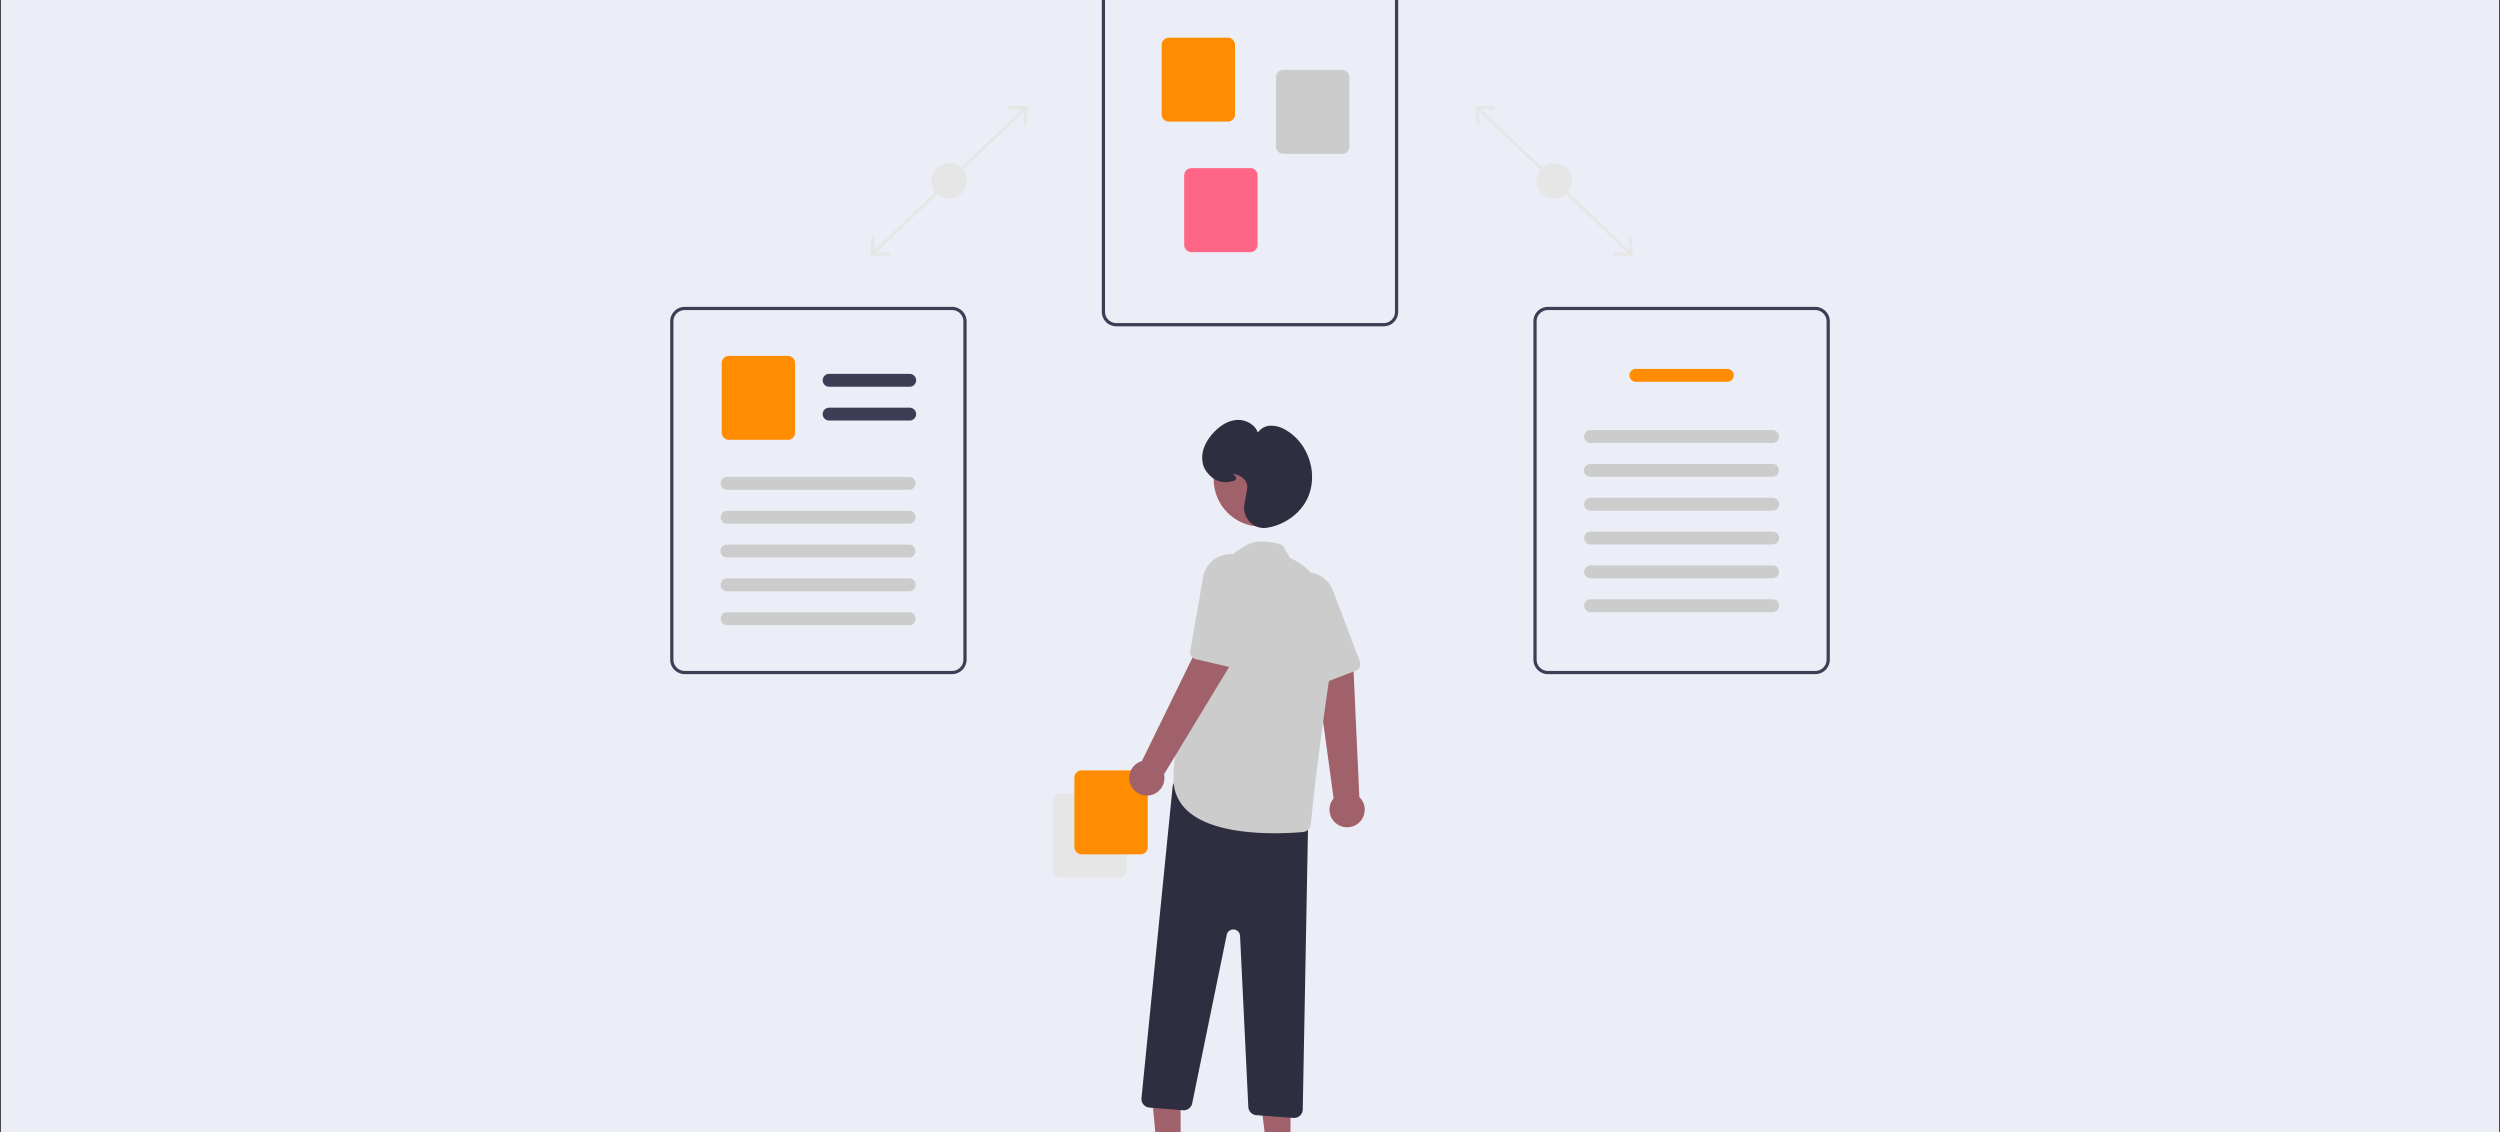
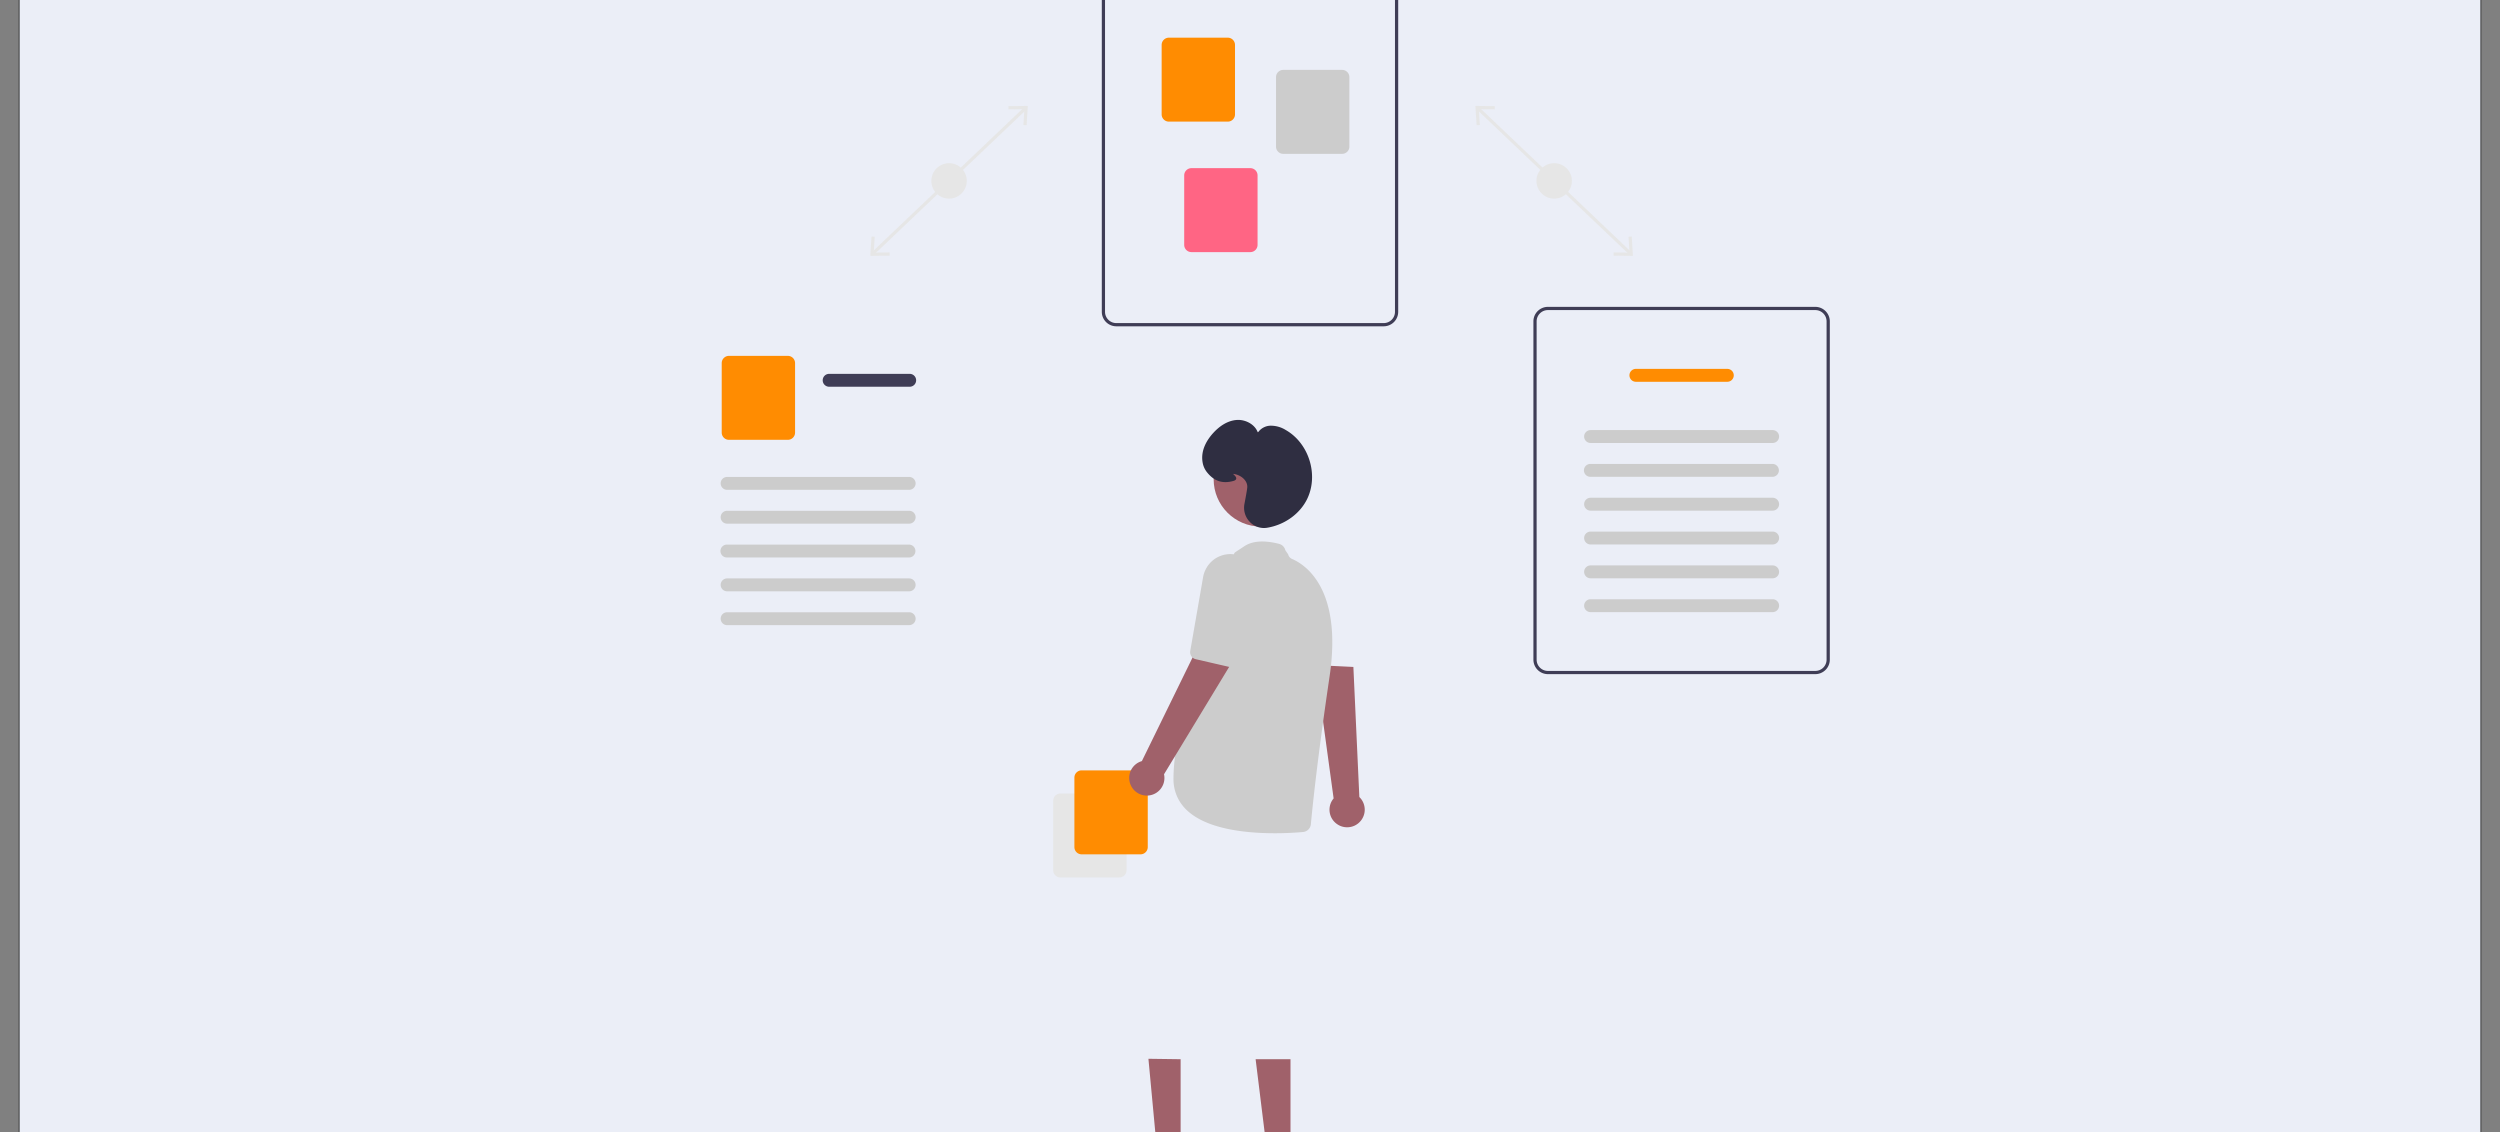
<svg xmlns="http://www.w3.org/2000/svg" preserveAspectRatio="xMidYMid slice" width="1435px" height="650px" id="Ebene_1" data-name="Ebene 1" viewBox="0 0 3899.63 2244.22">
  <rect x="0" y="0" width="3899.63" height="2244.22" fill="#808080" stroke="none" />
  <defs>
    <style>.cls-1{fill:#ebeef7;stroke:#000;stroke-miterlimit:10;}.cls-2{fill:#e6e6e6;}.cls-3{fill:#3f3d56;}.cls-4{fill:#ff8c01;}.cls-5{fill:#ccc;}.cls-6{fill:#ff6584;}.cls-7{fill:#a0616a;}.cls-8{fill:#2f2e41;}</style>
  </defs>
  <rect class="cls-1" x="29.82" y="42.11" width="3840" height="2160" />
-   <rect class="cls-1" x="0.5" y="0.5" width="3898.63" height="2243.22" />
  <rect class="cls-2" x="2391.94" y="314.82" width="5.03" height="328.32" transform="translate(426.31 1925.01) rotate(-46.41)" />
  <polygon class="cls-2" points="2545.27 607.92 2540.25 608.22 2541.77 632.95 2516.99 632.66 2516.93 637.68 2547.11 638.04 2545.27 607.92" />
  <polygon class="cls-2" points="2331.61 404.5 2331.55 409.52 2306.77 409.23 2308.29 433.96 2303.27 434.26 2301.43 404.14 2331.61 404.5" />
  <circle class="cls-2" cx="2424.27" cy="521.09" r="27.64" />
  <rect class="cls-2" x="1286.42" y="476.47" width="328.32" height="5.03" transform="translate(99.53 1174.41) rotate(-43.59)" />
  <polygon class="cls-2" points="1357.55 638.04 1387.73 637.68 1387.67 632.66 1362.89 632.95 1364.41 608.22 1359.39 607.92 1357.55 638.04" />
  <polygon class="cls-2" points="1603.23 404.14 1601.39 434.26 1596.37 433.96 1597.88 409.23 1573.11 409.52 1573.05 404.5 1603.23 404.14" />
  <circle class="cls-2" cx="1480.39" cy="521.09" r="27.64" />
  <path class="cls-3" d="M2128.56,705.8H1711.44a22.64,22.64,0,0,1-22.61-22.62V155.51a22.63,22.63,0,0,1,22.61-22.61h417.12a22.63,22.63,0,0,1,22.61,22.61V683.18A22.64,22.64,0,0,1,2128.56,705.8ZM1711.44,137.92a17.61,17.61,0,0,0-17.58,17.59V683.18a17.6,17.6,0,0,0,17.58,17.59h417.12a17.6,17.6,0,0,0,17.58-17.59V155.51a17.61,17.61,0,0,0-17.58-17.59Z" transform="translate(29.82 42.11)" />
  <path class="cls-4" d="M1885.3,386.54h-91.81a11.33,11.33,0,0,1-11.31-11.31V266.88a11.33,11.33,0,0,1,11.31-11.31h91.81a11.33,11.33,0,0,1,11.31,11.31V375.23A11.33,11.33,0,0,1,1885.3,386.54Z" transform="translate(29.82 42.11)" />
  <path class="cls-5" d="M2063.71,436.79h-91.82a11.32,11.32,0,0,1-11.31-11.31V317.14a11.32,11.32,0,0,1,11.31-11.31h91.82a11.31,11.31,0,0,1,11.3,11.31V425.48A11.31,11.31,0,0,1,2063.71,436.79Z" transform="translate(29.82 42.11)" />
  <path class="cls-6" d="M1920.48,590.07h-91.81a11.32,11.32,0,0,1-11.31-11.31V470.41a11.32,11.32,0,0,1,11.31-11.31h91.81a11.33,11.33,0,0,1,11.31,11.31V578.76A11.33,11.33,0,0,1,1920.48,590.07Z" transform="translate(29.82 42.11)" />
  <path class="cls-3" d="M2801.79,1248.37H2384.68a22.63,22.63,0,0,1-22.61-22.61V698.09a22.64,22.64,0,0,1,22.61-22.62h417.11a22.65,22.65,0,0,1,22.62,22.62v527.67A22.64,22.64,0,0,1,2801.79,1248.37ZM2384.68,680.5a17.61,17.61,0,0,0-17.59,17.59v527.67a17.61,17.61,0,0,0,17.59,17.59h417.11a17.61,17.61,0,0,0,17.59-17.59V698.09a17.61,17.61,0,0,0-17.59-17.59Z" transform="translate(29.82 42.11)" />
  <path class="cls-4" d="M2664.85,792.32H2521.62a10.06,10.06,0,0,1,0-20.11h143.23a10.06,10.06,0,0,1,0,20.11Z" transform="translate(29.82 42.11)" />
  <path class="cls-5" d="M2735.21,887.8H2451.27a10.05,10.05,0,1,1-.05-20.1h284a10.05,10.05,0,0,1,.05,20.1Z" transform="translate(29.82 42.11)" />
  <path class="cls-5" d="M2735.21,940.57H2451.27a10.06,10.06,0,1,1-.05-20.11h284a10.06,10.06,0,0,1,.05,20.11Z" transform="translate(29.82 42.11)" />
  <path class="cls-5" d="M2735.21,993.33H2451.27a10.05,10.05,0,1,1-.05-20.1h284a10.05,10.05,0,0,1,.05,20.1Z" transform="translate(29.82 42.11)" />
  <path class="cls-5" d="M2735.21,1046.1H2451.27a10.05,10.05,0,1,1-.05-20.1h284a10.05,10.05,0,0,1,.05,20.1Z" transform="translate(29.82 42.11)" />
  <path class="cls-5" d="M2735.21,1098.87H2451.27a10.05,10.05,0,1,1-.05-20.1h284a10.05,10.05,0,0,1,.05,20.1Z" transform="translate(29.82 42.11)" />
  <path class="cls-5" d="M2735.21,1151.63H2451.27a10.05,10.05,0,1,1-.05-20.1h284a10.05,10.05,0,0,1,.05,20.1Z" transform="translate(29.82 42.11)" />
-   <path class="cls-3" d="M1455.32,1248.37H1038.21a22.64,22.64,0,0,1-22.62-22.61V698.09a22.65,22.65,0,0,1,22.62-22.62h417.11a22.64,22.64,0,0,1,22.61,22.62v527.67A22.63,22.63,0,0,1,1455.32,1248.37ZM1038.21,680.5a17.61,17.61,0,0,0-17.59,17.59v527.67a17.61,17.61,0,0,0,17.59,17.59h417.11a17.61,17.61,0,0,0,17.59-17.59V698.09a17.61,17.61,0,0,0-17.59-17.59Z" transform="translate(29.82 42.11)" />
  <path class="cls-3" d="M1389.17,800.06H1263.53a10,10,0,0,1,0-20.1h125.64a10,10,0,1,1,0,20.1Z" transform="translate(29.82 42.11)" />
-   <path class="cls-3" d="M1389.17,852.82H1263.53a10.05,10.05,0,1,1,0-20.1h125.64a10.05,10.05,0,0,1,0,20.1Z" transform="translate(29.82 42.11)" />
  <path class="cls-4" d="M1199.07,882.87h-91.82a11.32,11.32,0,0,1-11.3-11.31V763.22a11.31,11.31,0,0,1,11.3-11.31h91.82a11.3,11.3,0,0,1,11.3,11.31V871.56A11.32,11.32,0,0,1,1199.07,882.87Z" transform="translate(29.82 42.11)" />
  <path class="cls-5" d="M1388.3,960.87H1104.36a10.05,10.05,0,1,1,0-20.1h284a10.05,10.05,0,0,1,0,20.1Z" transform="translate(29.82 42.11)" />
  <path class="cls-5" d="M1388.3,1013.64H1104.36a10.05,10.05,0,1,1,0-20.1h284a10.05,10.05,0,0,1,0,20.1Z" transform="translate(29.82 42.11)" />
  <path class="cls-5" d="M1388.3,1066.41H1104.36a10.06,10.06,0,1,1,0-20.11h284a10.06,10.06,0,0,1,0,20.11Z" transform="translate(29.82 42.11)" />
  <path class="cls-5" d="M1388.3,1119.17H1104.36a10.05,10.05,0,1,1,0-20.1h284a10.05,10.05,0,0,1,0,20.1Z" transform="translate(29.82 42.11)" />
  <path class="cls-5" d="M1388.3,1171.94H1104.36a10.05,10.05,0,1,1,0-20.1h284a10.05,10.05,0,0,1,0,20.1Z" transform="translate(29.82 42.11)" />
  <path class="cls-2" d="M1613,1554.21V1445.86a11.33,11.33,0,0,1,11.31-11.31h91.82a11.32,11.32,0,0,1,11.3,11.31v108.35a11.32,11.32,0,0,1-11.3,11.31h-91.82A11.33,11.33,0,0,1,1613,1554.21Z" transform="translate(29.82 42.11)" />
  <path class="cls-4" d="M1646.08,1518.13V1409.78a11.32,11.32,0,0,1,11.3-11.31h91.82a11.33,11.33,0,0,1,11.31,11.31v108.35a11.33,11.33,0,0,1-11.31,11.31h-91.82A11.32,11.32,0,0,1,1646.08,1518.13Z" transform="translate(29.82 42.11)" />
  <path class="cls-7" d="M2057.66,1483.46a27.3,27.3,0,0,1-10-37.29,27.65,27.65,0,0,1,2.77-3.94l-28.46-208,59.28,2.91,9.31,202.91a27.44,27.44,0,0,1-32.92,43.43Z" transform="translate(29.82 42.11)" />
-   <path class="cls-5" d="M2089.41,1239.89a11.17,11.17,0,0,1-4.53,3.2l-53.27,20.34a11.2,11.2,0,0,1-14.22-5.91l-47.2-106.06a44.31,44.31,0,0,1-2.16-31.37,43.1,43.1,0,0,1,32.8-29.41,41.17,41.17,0,0,1,17.71.25,43,43,0,0,1,30.86,26.83l42,110.91A11.22,11.22,0,0,1,2089.41,1239.89Z" transform="translate(29.82 42.11)" />
  <polygon class="cls-7" points="1841.6 2033.31 1804.74 2033.31 1791.37 1890.46 1841.6 1891.14 1841.6 2033.31" />
  <path class="cls-8" d="M1748.59,1980.67h71.09v44.76H1703.83A44.76,44.76,0,0,1,1748.59,1980.67Z" transform="translate(29.82 42.11)" />
  <polygon class="cls-7" points="2012.98 2033.31 1976.12 2033.31 1958.58 1891.13 2012.98 1891.14 2012.98 2033.31" />
  <path class="cls-8" d="M1920,1980.67h71.09v44.76H1875.21A44.76,44.76,0,0,1,1920,1980.67Z" transform="translate(29.82 42.11)" />
-   <path class="cls-8" d="M1987.8,1940.62l-57.9-4.29a13.55,13.55,0,0,1-12.51-12.84l-12.91-266.78a10.52,10.52,0,0,0-20.82-1.61l-53.85,262.81a13.56,13.56,0,0,1-14.34,10.77l-52.33-4.19a13.53,13.53,0,0,1-12.41-14.56l0-.27,48.55-485.51a13.52,13.52,0,0,1,14.8-12.11,12.83,12.83,0,0,1,1.53.24l184.63,40.13a13.56,13.56,0,0,1,10.65,13.48l-8.6,461.49a13.52,13.52,0,0,1-13.49,13.27C1988.49,1940.65,1988.14,1940.64,1987.8,1940.62Z" transform="translate(29.82 42.11)" />
  <circle class="cls-7" cx="1966.96" cy="986.47" r="73.85" />
  <path class="cls-5" d="M1822.57,1461.59a66,66,0,0,1-21.93-50.71c0-106.14,91.87-343.26,94.75-350.66.28-1.79,2.71-2.56,15.42-11.15s31.08-9.91,54.54-3.92a13.47,13.47,0,0,1,9.78,10l4.36,6.3a10.49,10.49,0,0,0,6.1,7.24c18.92,8,79.07,44.73,58.57,183.08-19,128.51-26.76,204.09-29.2,230.62a13.5,13.5,0,0,1-12.24,12.23c-9.28.83-25.2,1.93-44.17,1.93C1914.59,1496.53,1854.29,1490.6,1822.57,1461.59Z" transform="translate(29.82 42.11)" />
  <path class="cls-7" d="M1734.33,1422.27a27.3,27.3,0,0,1,17-38.25l92.29-188.59,47.6,35.45-105.33,173.67a27.44,27.44,0,0,1-51.54,17.72Z" transform="translate(29.82 42.11)" />
  <path class="cls-5" d="M1896.42,1237.71a11.18,11.18,0,0,1-5.54.14l-55.57-12.8a11.2,11.2,0,0,1-8.52-12.83l19.91-114.37a44.33,44.33,0,0,1,15.68-27.25,43.1,43.1,0,0,1,43.63-6.14,41.23,41.23,0,0,1,14.57,10.07,43,43,0,0,1,10.67,39.47l-27,115.48A11.22,11.22,0,0,1,1896.42,1237.71Z" transform="translate(29.82 42.11)" />
  <path class="cls-8" d="M1919.86,1011.08a31.79,31.79,0,0,1-8.54-28.22c2.58-13.47,4.09-22.28,4.38-25.49h0c1-11-10.11-19.84-21.08-21.25-.43-.06-.78-.1-1.08-.12l.84.8c2.09,2,4.68,4.4,4.06,6.91-.37,1.51-1.75,2.59-4.22,3.28-17.16,4.8-30.37.39-41.59-13.88a33.16,33.16,0,0,1-6.33-13.82c-4-19.71,6.69-36.51,16.38-47.13,8-8.76,20.93-19.39,37.26-20.31,12.7-.7,27.8,6.6,32.32,19.77a24.54,24.54,0,0,1,19.13-10.78,44,44,0,0,1,24.52,6.82c35.81,20.51,51.2,69.37,33.61,106.7-11.07,23.48-35,41-62.57,45.62a31.44,31.44,0,0,1-5.22.44A30.37,30.37,0,0,1,1919.86,1011.08Z" transform="translate(29.82 42.11)" />
  <path class="cls-3" d="M1573.57,2027.1h586.3a3,3,0,1,0,0-6h-586.3a3,3,0,1,0,0,6Z" transform="translate(29.82 42.11)" />
</svg>